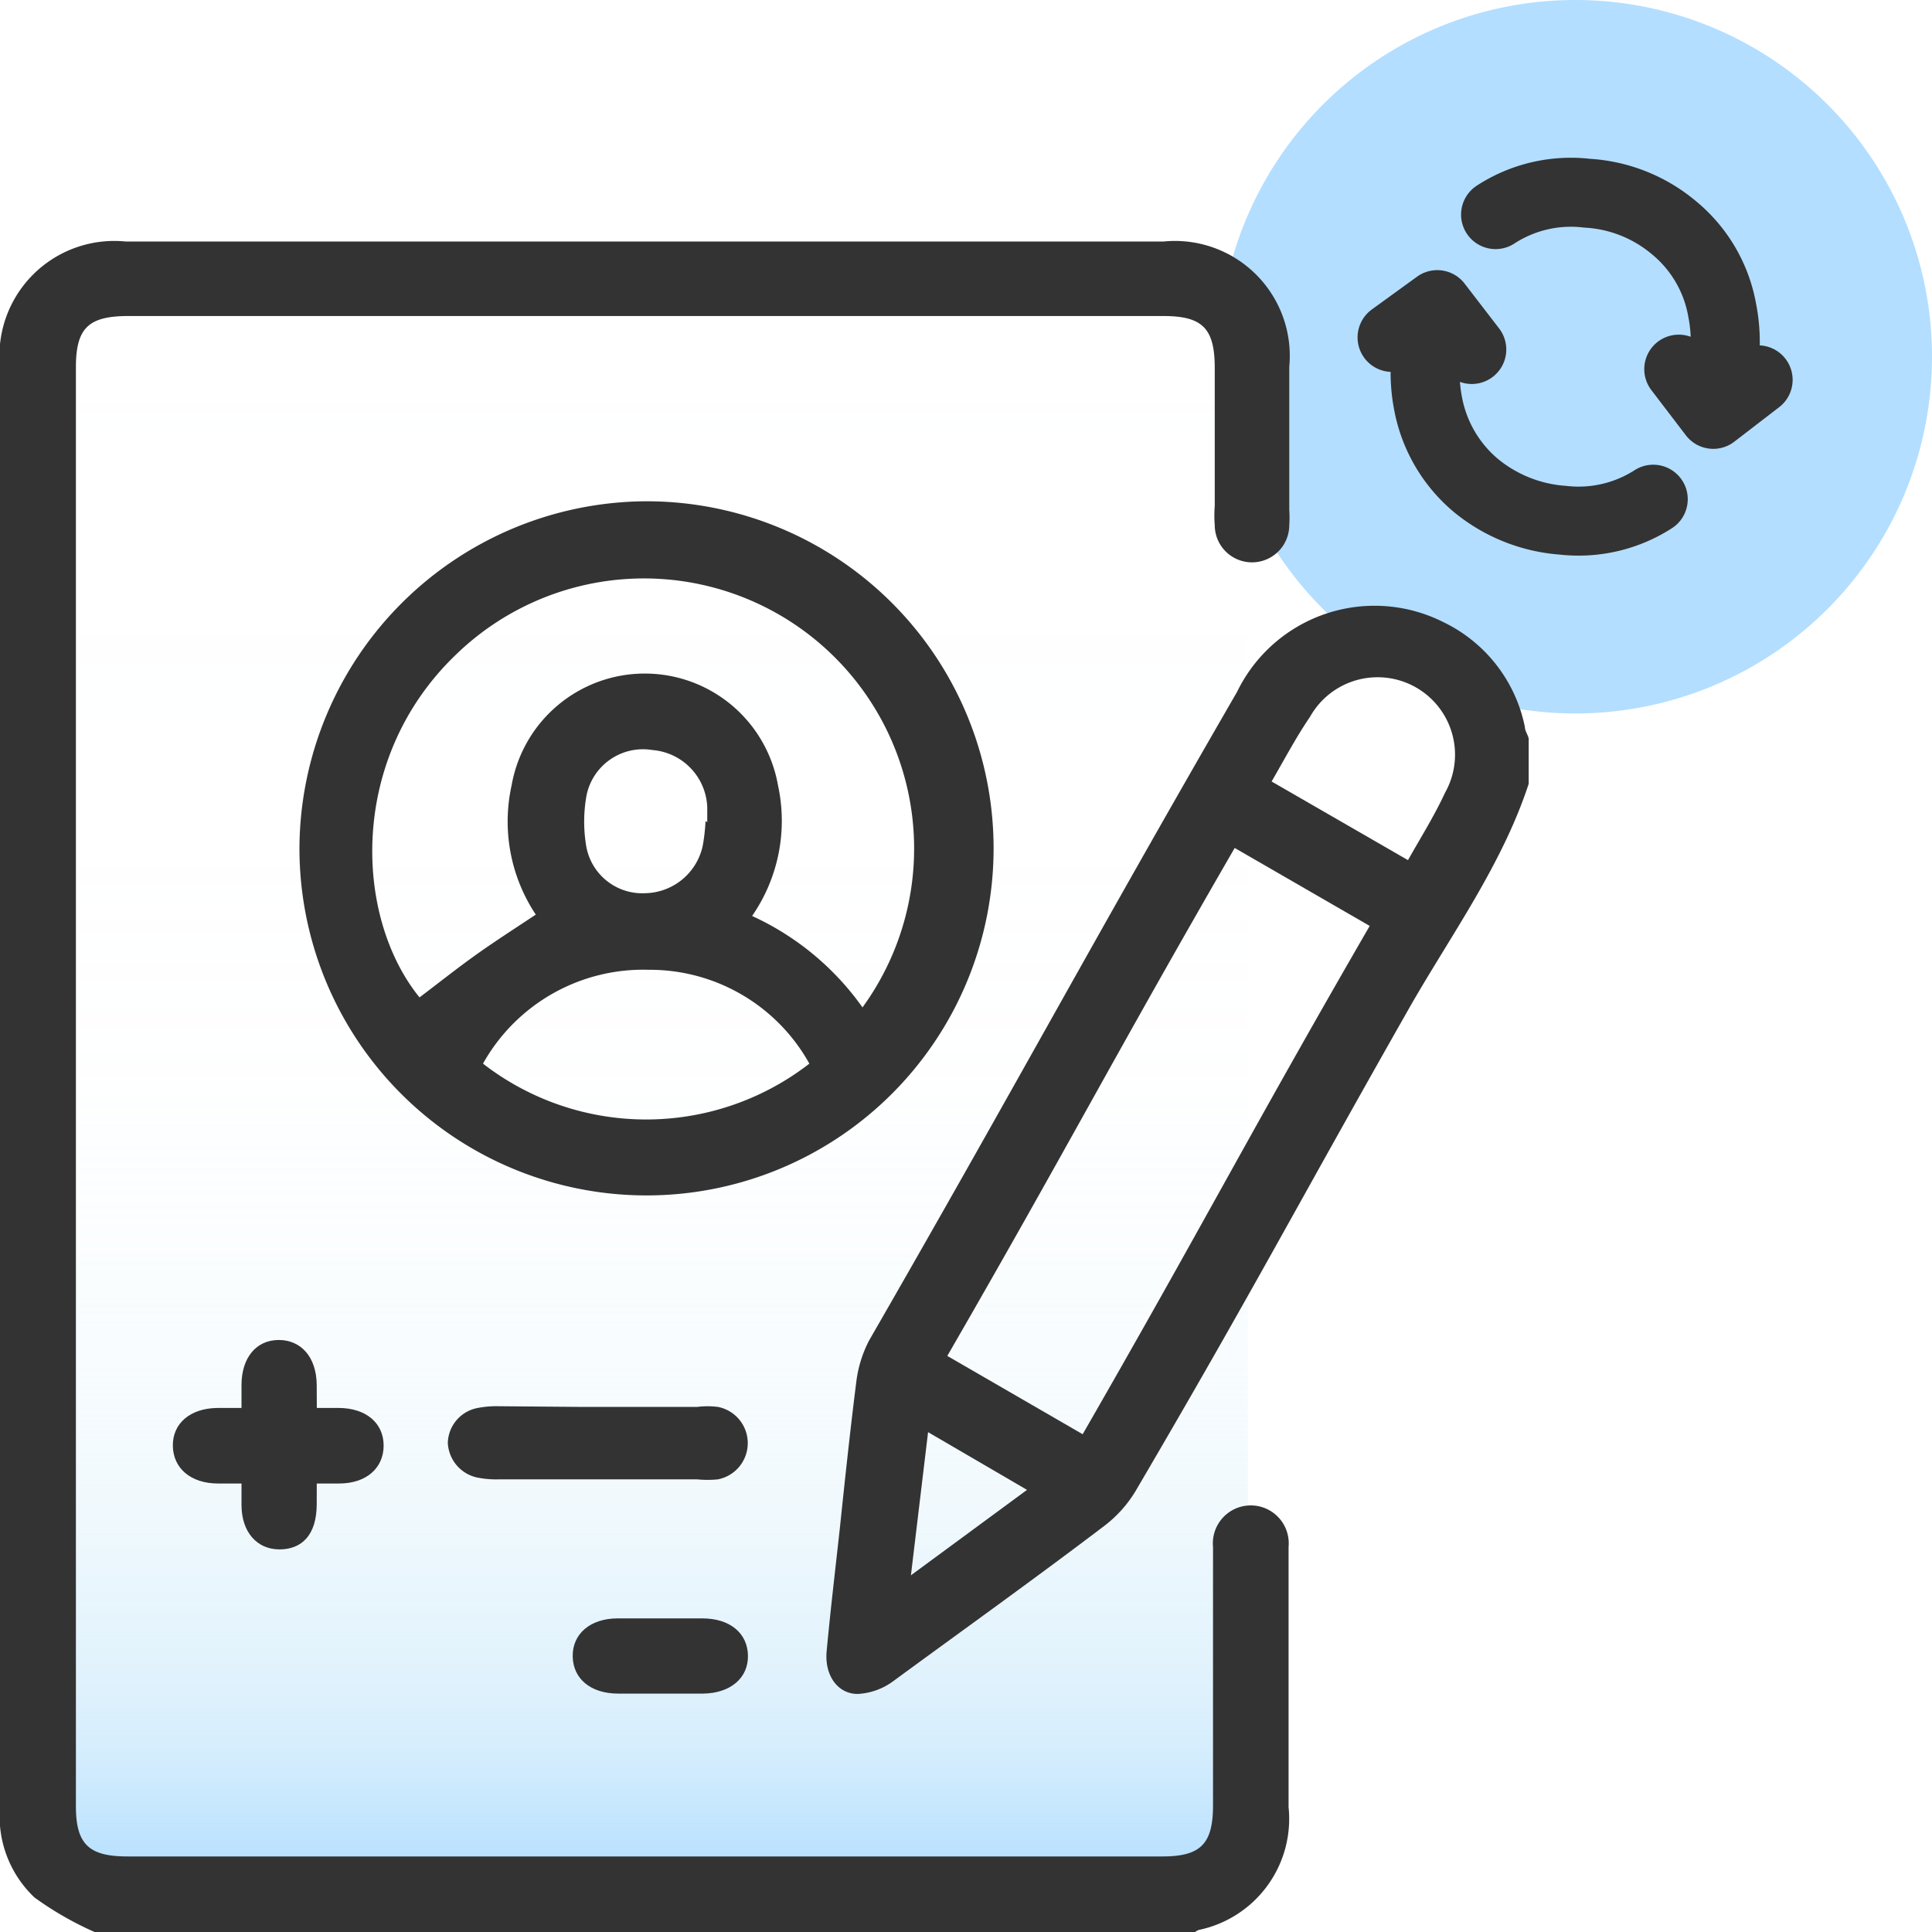
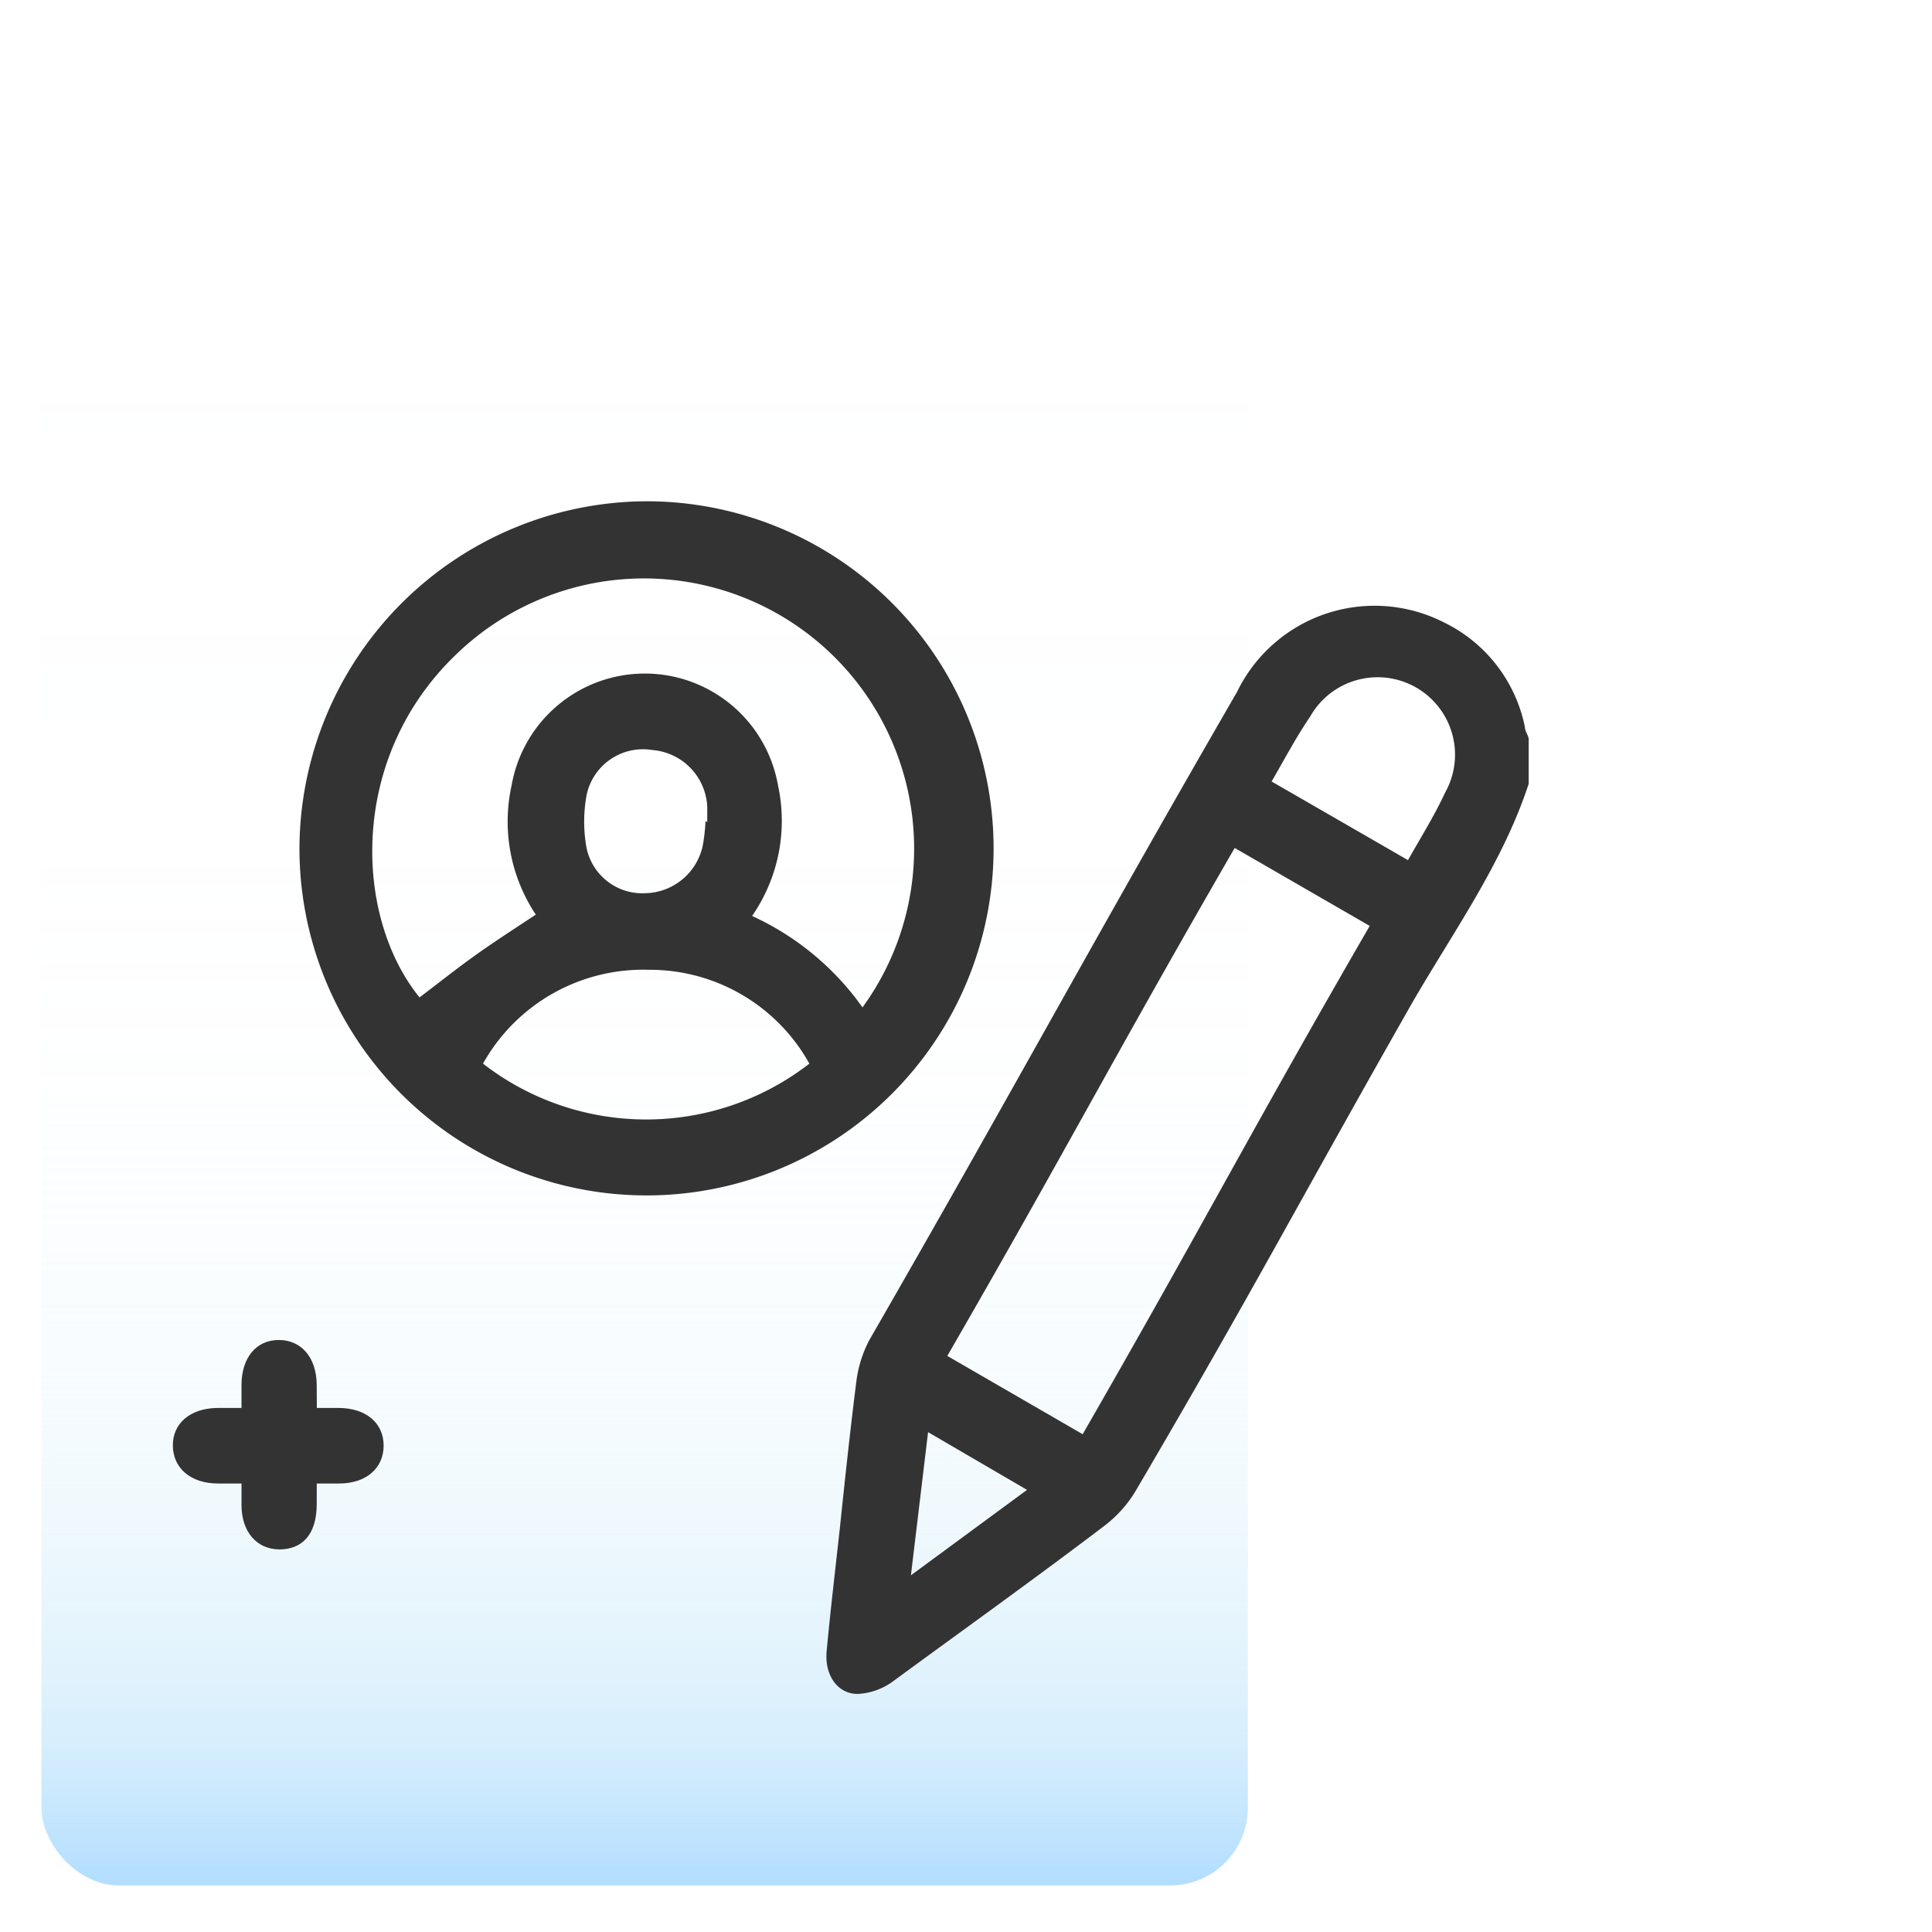
<svg xmlns="http://www.w3.org/2000/svg" id="styleguide" viewBox="0 0 56 56">
  <defs>
    <style>.cls-1{fill:#b3deff;}.cls-2{fill:none;stroke-linecap:round;stroke-linejoin:round;stroke-width:2px;}.cls-2,.cls-5{stroke:#333;}.cls-3{fill:url(#linear-gradient);}.cls-4,.cls-5{fill:#333;}.cls-5{stroke-miterlimit:10;stroke-width:0.1px;}</style>
    <linearGradient id="linear-gradient" x1="18.69" y1="54.66" x2="18.69" y2="8.34" gradientUnits="userSpaceOnUse">
      <stop offset="0" stop-color="#b2deff" />
      <stop offset="0.01" stop-color="#b3deff" stop-opacity="0.96" />
      <stop offset="0.05" stop-color="#b8e1fd" stop-opacity="0.78" />
      <stop offset="0.09" stop-color="#bde3fc" stop-opacity="0.61" />
      <stop offset="0.14" stop-color="#c1e5fa" stop-opacity="0.47" />
      <stop offset="0.2" stop-color="#c4e7f9" stop-opacity="0.34" />
      <stop offset="0.25" stop-color="#c7e8f8" stop-opacity="0.23" />
      <stop offset="0.32" stop-color="#cae9f7" stop-opacity="0.15" />
      <stop offset="0.4" stop-color="#cceaf7" stop-opacity="0.08" />
      <stop offset="0.49" stop-color="#cdebf6" stop-opacity="0.03" />
      <stop offset="0.63" stop-color="#ceebf6" stop-opacity="0.01" />
      <stop offset="1" stop-color="#ceebf6" stop-opacity="0" />
    </linearGradient>
  </defs>
-   <path class="cls-1" d="M45.66,0h0A10.34,10.34,0,0,1,56,10.34h0A10.34,10.34,0,0,1,45.66,20.68h0A10.34,10.34,0,0,1,35.32,10.34h0A10.34,10.34,0,0,1,45.66,0Z" />
-   <path class="cls-2" d="M47.92,14.47a4,4,0,0,1-2.61.61,4.48,4.48,0,0,1-2.52-1,4.07,4.07,0,0,1-1.39-2.35A4.75,4.75,0,0,1,41.66,9m1,1.13-1-1.3-1.31.95m3-3.56A4,4,0,0,1,46,5.6a4.29,4.29,0,0,1,2.52,1A4,4,0,0,1,49.92,9a4.75,4.75,0,0,1-.26,2.7m-1-1,1,1.31,1.3-1" />
  <rect class="cls-3" x="1.2" y="8.34" width="34.97" height="46.31" rx="2.25" />
-   <path class="cls-4" d="M2.74,56A9.57,9.57,0,0,1,1,55a3.24,3.24,0,0,1-1-2.63q0-19.55,0-39.1c0-3.21,0,.59,0-2.62A3.33,3.33,0,0,1,3.64,7H33.73a3.33,3.33,0,0,1,3.64,3.63v4.15a3.2,3.2,0,0,1,0,.44,1.08,1.08,0,0,1-2.16,0,3.33,3.33,0,0,1,0-.55v-4c0-1.15-.35-1.51-1.49-1.51h-30c-1.16,0-1.52.35-1.52,1.49V52.35c0,1.1.37,1.46,1.49,1.46h30c1.11,0,1.47-.36,1.47-1.48V44.84a1.1,1.1,0,1,1,2.19,0c0,.69,0,1.38,0,2.07v5.47a3.29,3.29,0,0,1-2.6,3.56.35.35,0,0,0-.13.08Z" />
  <path class="cls-4" d="M18.68,14.53a10.06,10.06,0,1,1-10,10A10.1,10.1,0,0,1,18.68,14.53ZM12.16,28.91c.53-.4,1.07-.83,1.63-1.23s1.14-.77,1.74-1.17a4.87,4.87,0,0,1-.7-3.75,3.92,3.92,0,0,1,7.72,0,4.85,4.85,0,0,1-.75,3.79A8,8,0,0,1,25,29.2,7.83,7.83,0,0,0,13.19,19C10.09,22,10.27,26.58,12.16,28.91ZM14,30.83a7.72,7.72,0,0,0,9.46,0,5.29,5.29,0,0,0-4.66-2.72A5.32,5.32,0,0,0,14,30.83Zm6.5-7h0c0-.14,0-.29,0-.44a1.73,1.73,0,0,0-1.59-1.65A1.67,1.67,0,0,0,17,23.06a4.26,4.26,0,0,0,0,1.51,1.65,1.65,0,0,0,1.7,1.32,1.74,1.74,0,0,0,1.67-1.38A5.51,5.51,0,0,0,20.45,23.8Z" />
  <path class="cls-5" d="M44.26,22.71C43.51,25,42.07,27,40.88,29.06c-3.36,5.91-4.55,8.24-8,14.12a3.54,3.54,0,0,1-.89,1c-2,1.52-4.07,3-6.13,4.51a1.84,1.84,0,0,1-1,.36c-.56,0-.91-.53-.85-1.18.11-1.18.25-2.36.38-3.54.15-1.43.3-2.85.48-4.27a3.45,3.45,0,0,1,.37-1.19c4.29-7.45,6.36-11.35,10.66-18.79a4.38,4.38,0,0,1,5.92-2,4.27,4.27,0,0,1,2.33,3c0,.11.08.22.11.33ZM31.4,41.64c3.54-6.15,4.83-8.7,8.37-14.82l-4-2.31c-3.55,6.14-4.84,8.68-8.38,14.81ZM40.83,25c.4-.71.79-1.33,1.1-2a2.29,2.29,0,0,0-4-2.25c-.41.6-.75,1.25-1.14,1.92ZM26.34,45.77l3.52-2.59-3-1.75Z" />
-   <path class="cls-4" d="M16.83,40.78h3.38a2.39,2.39,0,0,1,.6,0,1.07,1.07,0,0,1,0,2.1,3,3,0,0,1-.6,0H14.44a2.73,2.73,0,0,1-.64-.06,1.08,1.08,0,0,1-.82-1,1.06,1.06,0,0,1,.82-1,2.86,2.86,0,0,1,.65-.06Z" />
  <path class="cls-4" d="M6,43h.32c-.79,0-1.3-.44-1.31-1.09s.5-1.09,1.29-1.1H9.81c.8,0,1.31.44,1.31,1.09S10.62,43,9.83,43Z" />
  <path class="cls-4" d="M9.18,43.92c0,.89,0-1.21,0-.32s-.43,1.31-1.08,1.31S7,44.41,7,43.62C7,41.79,7,42,7,40.15c0-.8.43-1.31,1.08-1.31s1.09.5,1.1,1.29S9.18,43,9.18,43.92Z" />
-   <path class="cls-4" d="M17.59,49.09h.33c-.8,0-1.31-.43-1.32-1.08s.51-1.1,1.3-1.1h2.46c.8,0,1.31.43,1.32,1.08s-.51,1.09-1.3,1.1Z" />
</svg>